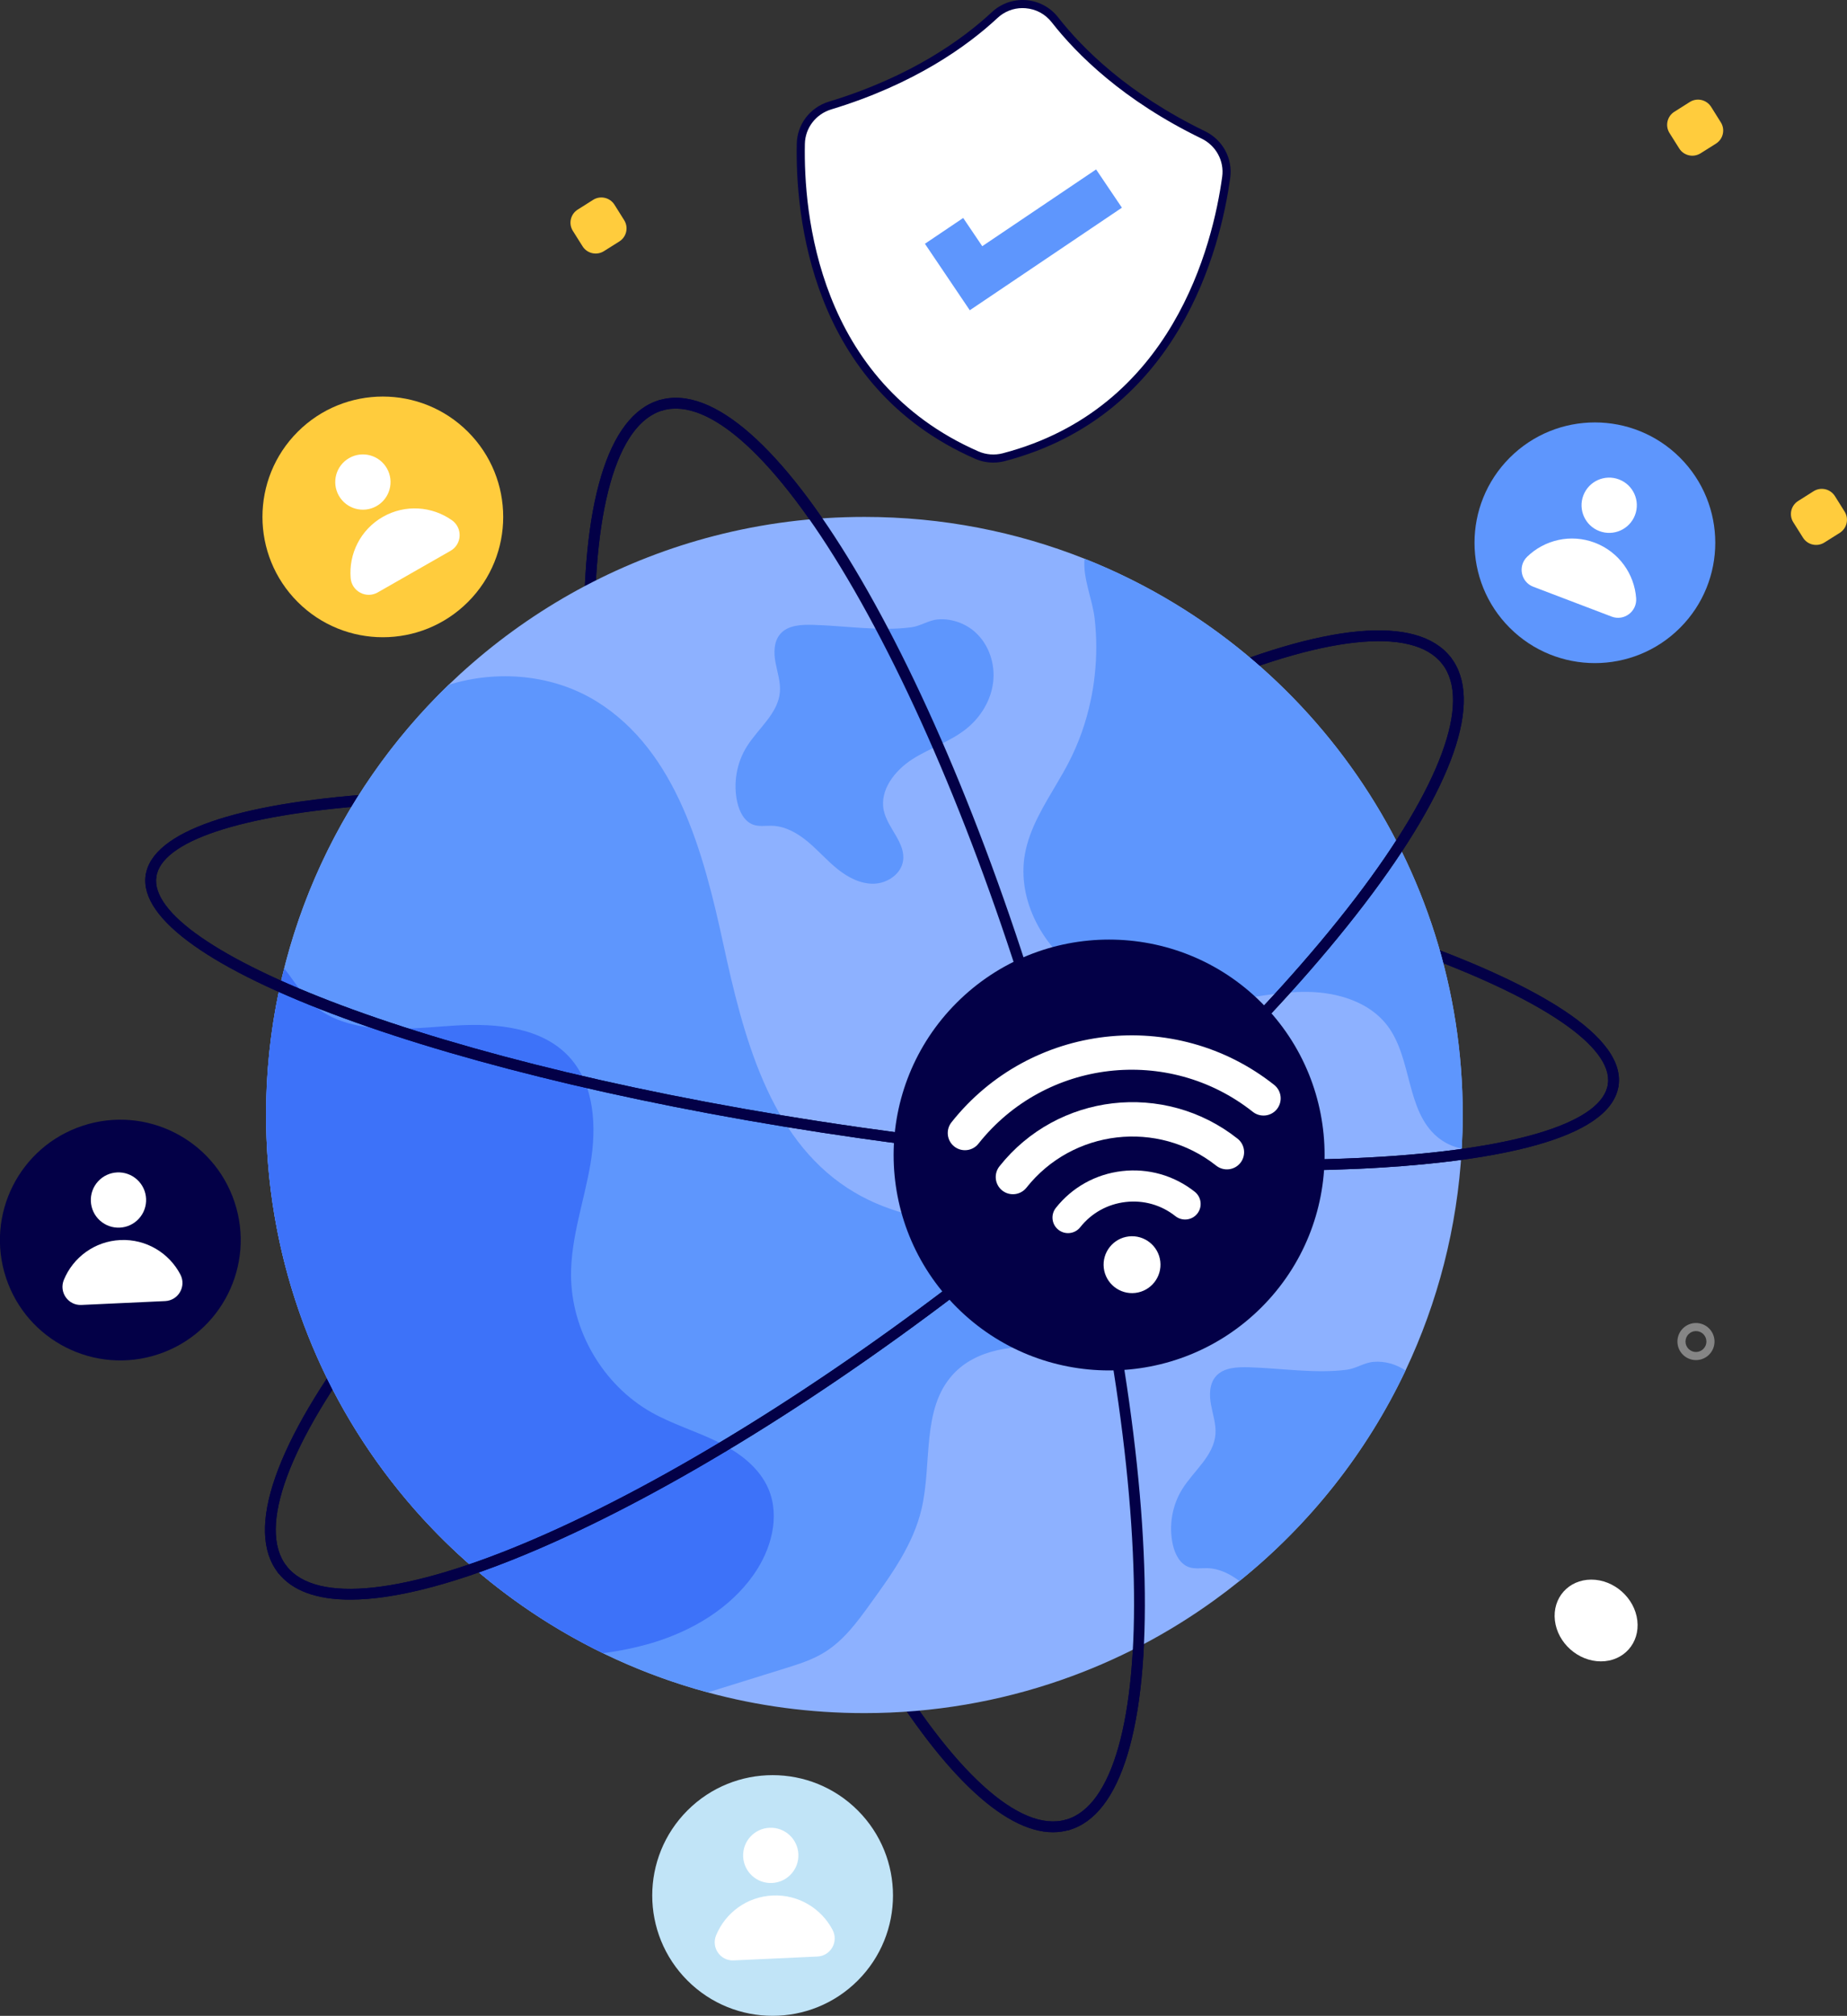
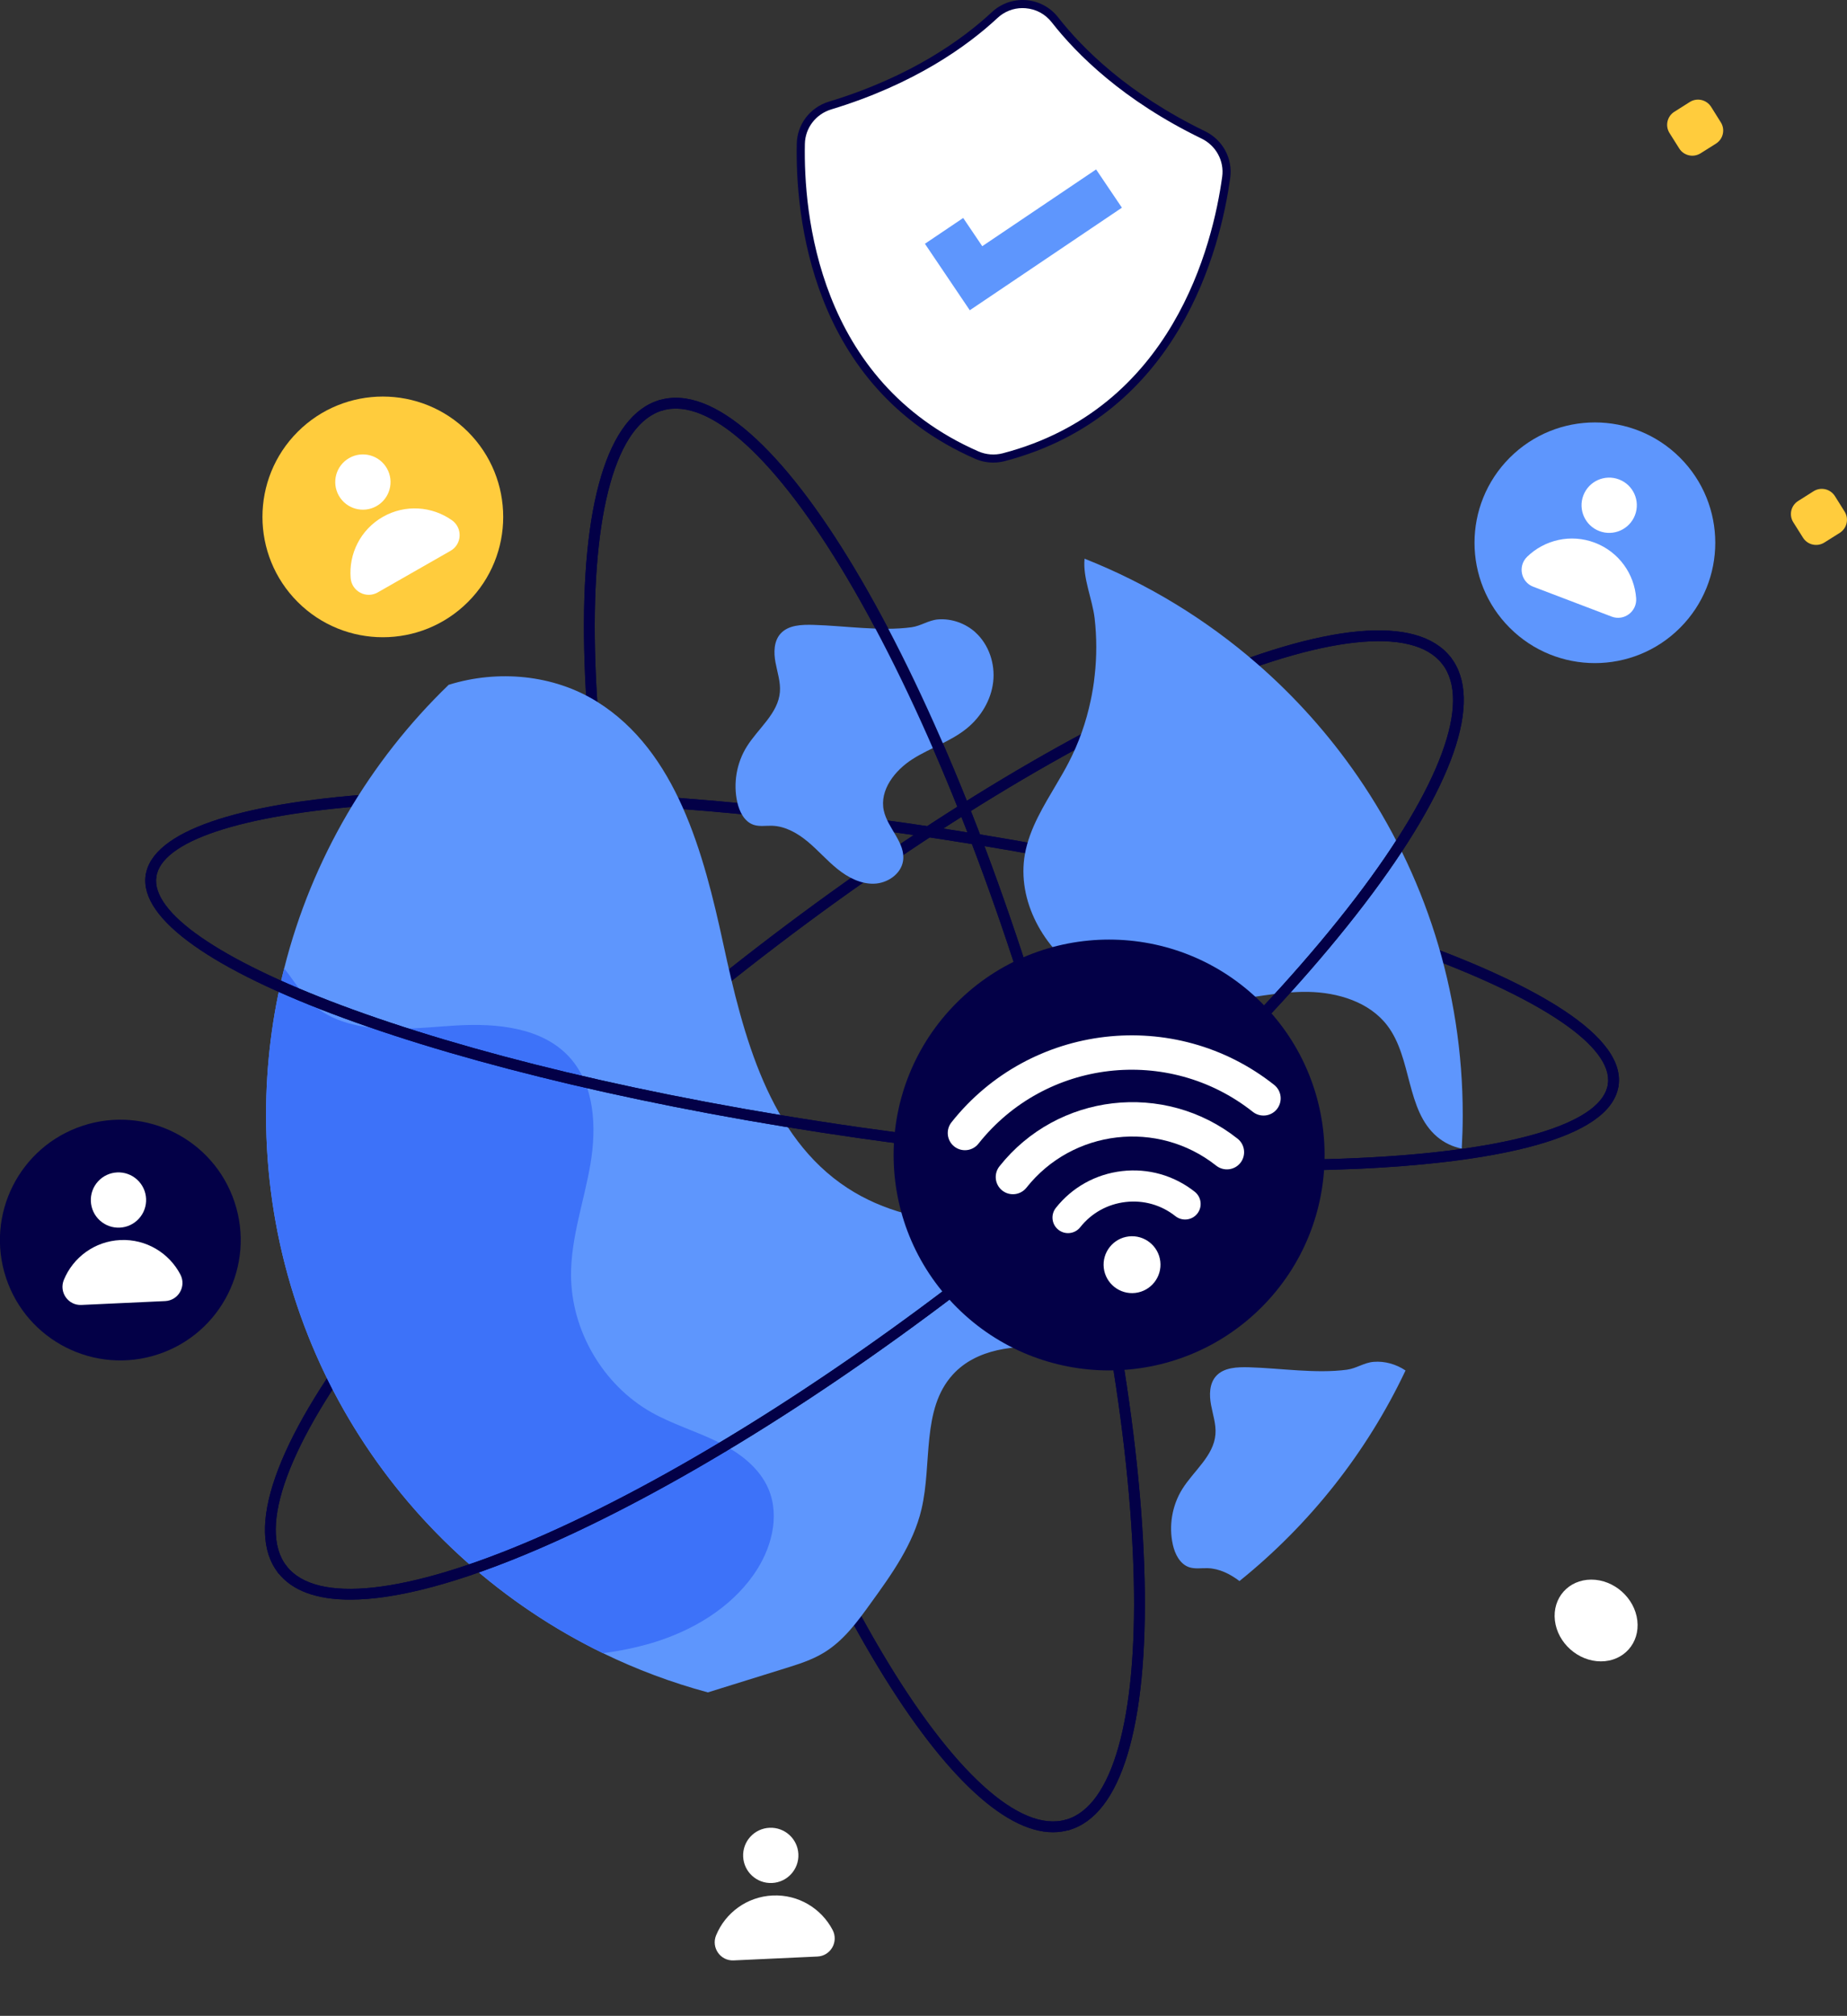
<svg xmlns="http://www.w3.org/2000/svg" width="439" height="479" viewBox="0 0 439 479" fill="none">
  <rect x="0" y="0" width="439" height="479" fill="#333333" stroke="none" />
  <g clip-path="url(#clip0_176_3612)">
    <path d="M232.141 108.132C193.392 91.14 190.008 50.759 190.345 34.169C190.43 29.948 193.265 26.3 197.31 25.074C216.826 19.157 229.271 10.239 236.422 3.579C240.607 -0.317 247.217 0.201 250.74 4.704C256.762 12.4 267.661 23.153 286.004 32.055C289.802 33.899 292.03 37.946 291.457 42.124C289.199 58.559 279.542 97.92 238.588 108.642C236.45 109.203 234.168 109.021 232.145 108.136L232.141 108.132Z" fill="white" />
    <path d="M236.098 109.918C234.609 109.918 233.123 109.612 231.75 109.009C192.483 91.789 189.037 50.917 189.378 34.146C189.471 29.523 192.545 25.507 197.024 24.15C216.501 18.244 228.838 9.319 235.761 2.872C237.95 0.831 240.916 -0.205 243.898 0.031C246.88 0.267 249.645 1.751 251.49 4.109C257.323 11.561 268.113 22.307 286.418 31.185C290.626 33.226 293.031 37.675 292.405 42.252C290.119 58.872 280.327 98.704 238.828 109.566C237.935 109.798 237.014 109.918 236.098 109.918ZM243.04 1.921C240.82 1.921 238.724 2.744 237.076 4.283C230.006 10.869 217.417 19.98 197.585 25.994C193.903 27.111 191.381 30.404 191.304 34.188C190.971 50.574 194.32 90.494 232.524 107.25C234.346 108.051 236.411 108.213 238.337 107.71C278.714 97.139 288.263 58.231 290.494 41.992C291.009 38.243 289.032 34.598 285.575 32.921C266.941 23.88 255.93 12.91 249.974 5.299C248.439 3.336 246.227 2.149 243.747 1.952C243.508 1.933 243.272 1.925 243.036 1.925L243.04 1.921Z" fill="#030047" />
    <path d="M230.501 73.723L219.838 57.925L228.935 51.795L233.464 58.501L260.525 40.261L266.659 49.352L230.501 73.723Z" fill="#5E96FD" />
    <path d="M67.113 374.219C66.73 374.219 66.355 374.049 66.1 373.728C58.168 363.578 65.466 342.717 86.652 314.991C107.514 287.687 139.398 256.73 176.433 227.821C213.469 198.908 251.243 175.489 282.802 161.871C314.848 148.041 336.866 146.016 344.798 156.166C345.235 156.723 345.135 157.53 344.578 157.967C344.017 158.404 343.213 158.303 342.776 157.747C335.733 148.733 314.245 151.099 283.819 164.225C252.457 177.758 214.88 201.061 178.015 229.843C141.146 258.624 109.424 289.415 88.694 316.549C68.579 342.872 61.084 363.137 68.127 372.148C68.564 372.708 68.463 373.512 67.906 373.949C67.67 374.13 67.392 374.219 67.117 374.219H67.113Z" fill="#030047" />
    <path d="M67.113 374.219C66.73 374.219 66.355 374.049 66.1 373.728C58.168 363.578 65.466 342.717 86.652 314.991C107.514 287.687 139.398 256.73 176.433 227.821C213.469 198.908 251.243 175.489 282.802 161.871C314.848 148.041 336.866 146.016 344.798 156.166C345.235 156.723 345.135 157.53 344.578 157.967C344.017 158.404 343.213 158.303 342.776 157.747C335.733 148.733 314.245 151.099 283.819 164.225C252.457 177.758 214.88 201.061 178.015 229.843C141.146 258.624 109.424 289.415 88.694 316.549C68.579 342.872 61.084 363.137 68.127 372.148C68.564 372.708 68.463 373.512 67.906 373.949C67.67 374.13 67.392 374.219 67.117 374.219H67.113Z" fill="#030047" />
    <path d="M383.435 259.064C383.373 259.064 383.315 259.06 383.253 259.053C382.553 258.952 382.066 258.303 382.163 257.603C383.431 248.728 366.515 237.26 335.756 226.132C303.992 214.64 260.981 204.668 214.648 198.058C111.458 183.331 39.565 191.502 37.155 208.371C37.055 209.07 36.401 209.557 35.705 209.457C35.005 209.356 34.518 208.707 34.618 208.007C37.62 186.996 116.861 181.511 215.016 195.519C261.515 202.155 304.708 212.17 336.634 223.72C359.611 232.034 386.599 244.72 384.708 257.966C384.619 258.604 384.066 259.068 383.439 259.068L383.435 259.064Z" fill="#030047" />
    <path d="M383.435 259.064C383.373 259.064 383.315 259.06 383.253 259.053C382.553 258.952 382.066 258.303 382.163 257.603C383.431 248.728 366.515 237.26 335.756 226.132C303.992 214.64 260.981 204.668 214.648 198.058C111.458 183.331 39.565 191.502 37.155 208.371C37.055 209.07 36.401 209.557 35.705 209.457C35.005 209.356 34.518 208.707 34.618 208.007C37.62 186.996 116.861 181.511 215.016 195.519C261.515 202.155 304.708 212.17 336.634 223.72C359.611 232.034 386.599 244.72 384.708 257.966C384.619 258.604 384.066 259.068 383.439 259.068L383.435 259.064Z" fill="#030047" />
    <path d="M250.299 435.372C238.406 435.372 223.327 420.85 207.308 393.778C189.807 364.208 173.057 323.058 160.131 277.9C147.21 232.745 139.653 188.963 138.86 154.62C138.056 119.743 144.433 98.585 156.825 95.044C157.509 94.847 158.217 95.245 158.41 95.925C158.604 96.606 158.209 97.317 157.529 97.51C146.529 100.656 140.658 121.448 141.424 154.562C142.213 188.692 149.732 232.247 162.595 277.196C175.458 322.146 192.124 363.087 209.512 392.471C226.382 420.978 242.371 435.531 253.37 432.381C254.054 432.183 254.762 432.582 254.956 433.262C255.149 433.942 254.755 434.653 254.074 434.847C252.856 435.194 251.595 435.368 250.295 435.368L250.299 435.372Z" fill="#030047" />
    <path d="M250.299 435.372C238.406 435.372 223.327 420.85 207.308 393.778C189.807 364.208 173.057 323.058 160.131 277.9C147.21 232.745 139.653 188.963 138.86 154.62C138.056 119.743 144.433 98.585 156.825 95.044C157.509 94.847 158.217 95.245 158.41 95.925C158.604 96.606 158.209 97.317 157.529 97.51C146.529 100.656 140.658 121.448 141.424 154.562C142.213 188.692 149.732 232.247 162.595 277.196C175.458 322.146 192.124 363.087 209.512 392.471C226.382 420.978 242.371 435.531 253.37 432.381C254.054 432.183 254.762 432.582 254.956 433.262C255.149 433.942 254.755 434.653 254.074 434.847C252.856 435.194 251.595 435.368 250.295 435.368L250.299 435.372Z" fill="#030047" />
    <path d="M253.726 434.901C253.169 434.901 252.654 434.533 252.492 433.969C252.299 433.289 252.693 432.578 253.374 432.384C264.373 429.238 270.244 408.447 269.478 375.333C268.689 341.202 261.171 297.648 248.307 252.698C235.444 207.748 218.779 166.807 201.39 137.423C184.52 108.916 168.543 94.368 157.536 97.514C156.856 97.711 156.144 97.313 155.951 96.632C155.757 95.952 156.152 95.241 156.832 95.048C182.234 87.769 223.513 156.723 250.779 251.995C263.7 297.149 271.257 340.931 272.05 375.275C272.855 410.151 266.477 431.31 254.085 434.85C253.969 434.885 253.85 434.901 253.734 434.901H253.726Z" fill="#030047" />
-     <path d="M63.242 264.928C63.242 330.568 107.742 385.811 168.242 402.154C180.1 405.374 192.58 407.067 205.463 407.067C221.822 407.067 237.536 404.303 252.167 399.22C265.317 394.667 277.585 388.227 288.646 380.222C290.668 378.761 292.66 377.246 294.602 375.68C311.259 362.264 324.83 345.183 334.07 325.648C341.708 309.522 346.392 291.71 347.432 272.937C347.579 270.277 347.664 267.622 347.664 264.932C347.664 204.923 310.443 153.599 257.787 132.769C241.586 126.341 223.946 122.828 205.467 122.828C193.156 122.828 181.213 124.385 169.823 127.327C148.25 132.885 128.661 143.379 112.333 157.526C110.395 159.2 108.496 160.936 106.643 162.714C79.88 188.584 63.246 224.818 63.246 264.932L63.242 264.928Z" fill="#8DB1FF" />
    <path d="M63.238 264.936C63.238 321.172 95.911 369.778 143.323 392.823C151.248 396.673 159.586 399.811 168.245 402.142C174.364 400.233 180.459 398.35 186.578 396.441C189.776 395.44 192.982 394.443 195.836 392.695C200.481 389.882 203.773 385.386 206.944 380.972C211.945 374.076 217.065 366.925 219.018 358.631C221.594 347.792 218.96 334.851 226.471 326.622C232.037 320.495 241.307 319.471 249.541 320.233C257.798 320.99 266.09 323.116 274.266 321.752C282.431 320.372 290.63 313.936 290.309 305.672C290.069 299.499 285.076 294.327 279.337 292.039C273.609 289.751 267.25 289.82 261.086 290.083C240.684 290.968 218.523 293.45 201.425 282.291C182.76 270.131 176.642 246.108 171.927 224.354C167.213 202.596 160.831 178.565 141.946 166.761C131.539 160.255 118.3 159.096 106.64 162.725C87.894 180.827 74.117 204.034 67.55 230.09C64.735 241.237 63.238 252.914 63.238 264.939V264.936Z" fill="#5E96FD" />
    <path d="M231.836 150.26C235.042 153.17 236.558 157.728 236.063 162.03C235.568 166.332 233.178 170.313 229.824 173.054C225.98 176.196 221.072 177.715 216.887 180.382C212.699 183.053 209.021 187.726 210.057 192.581C210.966 196.841 215.306 200.281 214.637 204.583C214.149 207.722 210.893 209.898 207.714 209.983C204.538 210.068 201.53 208.487 199.054 206.496C196.579 204.506 194.483 202.082 192.046 200.041C189.61 198.004 186.686 196.315 183.511 196.215C182.037 196.168 180.513 196.462 179.113 195.99C176.924 195.252 175.741 192.875 175.238 190.621C174.24 186.157 175.064 181.31 177.485 177.425C180.208 173.057 184.965 169.536 185.371 164.407C185.557 162.045 184.752 159.734 184.319 157.403C183.886 155.072 183.909 152.424 185.464 150.631C187.324 148.486 190.565 148.401 193.404 148.482C200.86 148.694 209.261 150.047 216.648 149.046C218.879 148.745 220.689 147.365 222.967 147.183C226.154 146.928 229.48 148.115 231.839 150.256L231.836 150.26Z" fill="#5E96FD" />
    <path d="M278.76 367.03C279.259 369.276 280.447 371.657 282.639 372.399C284.039 372.866 285.552 372.58 287.037 372.623C289.791 372.708 292.366 373.999 294.602 375.684C311.259 362.268 324.83 345.187 334.07 325.652C331.865 324.16 329.123 323.375 326.486 323.599C324.208 323.781 322.405 325.157 320.17 325.462C312.787 326.456 304.383 325.103 296.922 324.89C294.083 324.817 290.842 324.902 288.986 327.039C287.427 328.829 287.408 331.488 287.841 333.815C288.267 336.146 289.083 338.454 288.889 340.815C288.487 345.952 283.73 349.466 281.007 353.83C278.582 357.714 277.766 362.565 278.76 367.034V367.03Z" fill="#5E96FD" />
    <path d="M257.458 231.586C266.871 237.709 278.695 239.162 289.872 238.006C296.907 237.276 303.853 235.575 310.911 235.687C317.969 235.811 325.488 238.08 329.754 243.707C335.671 251.492 334.132 263.792 341.577 270.115C343.29 271.565 345.286 272.496 347.432 272.929C347.579 270.278 347.668 267.622 347.668 264.932C347.668 235.092 338.475 207.408 322.746 184.545C315.885 174.577 307.798 165.528 298.682 157.616C286.65 147.175 272.855 138.722 257.783 132.758C257.323 137.358 259.655 142.39 260.177 146.94C260.687 151.439 260.699 155.988 260.188 160.491C260.076 161.547 259.941 162.598 259.767 163.653C259.755 163.754 259.728 163.866 259.705 163.962C259.581 164.782 259.419 165.586 259.245 166.394C258.166 171.577 256.39 176.61 253.946 181.294C253.115 182.895 252.21 184.468 251.278 186.029C248.091 191.46 244.703 196.829 243.601 202.963C241.64 214.022 248.052 225.452 257.458 231.578V231.586Z" fill="#5E96FD" />
    <path d="M63.238 264.936C63.238 268.569 63.373 272.175 63.648 275.747C65.037 294.258 69.975 311.787 77.788 327.642C91.757 355.983 114.889 379.005 143.323 392.831C147.291 392.297 151.213 391.516 155.069 390.365C164.521 387.512 173.501 382.209 179.16 374.123C183.279 368.247 185.46 360.424 182.656 353.814C180.436 348.585 175.497 344.986 170.377 342.508C165.267 340.027 159.756 338.38 154.794 335.578C143.331 329.08 135.778 316.189 135.727 303.009C135.689 294.068 138.829 285.453 140.33 276.64C141.83 267.823 141.37 257.831 135.356 251.214C128.893 244.136 118.176 243.12 108.585 243.665C99.02 244.221 89.023 245.783 80.128 242.227C73.406 239.537 71.294 234.898 67.55 230.09C64.723 241.234 63.234 252.914 63.234 264.939L63.238 264.936Z" fill="#3D72F9" />
    <path d="M253.726 434.901C253.169 434.901 252.654 434.533 252.492 433.969C252.299 433.289 252.693 432.578 253.374 432.384C264.373 429.238 270.244 408.447 269.478 375.333C268.689 341.202 261.171 297.648 248.307 252.698C235.444 207.748 218.779 166.807 201.39 137.423C184.52 108.916 168.543 94.368 157.536 97.514C156.856 97.711 156.144 97.313 155.951 96.632C155.757 95.952 156.152 95.241 156.832 95.048C182.234 87.769 223.513 156.723 250.779 251.995C263.7 297.149 271.257 340.931 272.05 375.275C272.855 410.151 266.477 431.31 254.085 434.85C253.969 434.885 253.85 434.901 253.734 434.901H253.726Z" fill="#030047" />
    <path d="M83.225 380.098C75.239 380.098 69.434 377.984 66.104 373.725C65.667 373.164 65.767 372.36 66.324 371.923C66.885 371.487 67.69 371.587 68.127 372.144C75.169 381.157 96.657 378.796 127.083 365.665C158.445 352.133 196.022 328.829 232.887 300.048C269.757 271.267 301.478 240.476 322.208 213.341C342.323 187.019 349.819 166.753 342.776 157.743C342.339 157.186 342.439 156.378 342.996 155.942C343.557 155.505 344.361 155.605 344.798 156.162C352.731 166.312 345.433 187.173 324.246 214.899C303.385 242.204 271.501 273.161 234.465 302.069C197.43 330.982 159.656 354.402 128.097 368.019C109.498 376.048 94.271 380.098 83.222 380.098H83.225Z" fill="#030047" />
    <path d="M83.225 380.098C75.239 380.098 69.434 377.984 66.104 373.725C65.667 373.164 65.767 372.36 66.324 371.923C66.885 371.487 67.69 371.587 68.127 372.144C75.169 381.157 96.657 378.796 127.083 365.665C158.445 352.133 196.022 328.829 232.887 300.048C269.757 271.267 301.478 240.476 322.208 213.341C342.323 187.019 349.819 166.753 342.776 157.743C342.339 157.186 342.439 156.378 342.996 155.942C343.557 155.505 344.361 155.605 344.798 156.162C352.731 166.312 345.433 187.173 324.246 214.899C303.385 242.204 271.501 273.161 234.465 302.069C197.43 330.982 159.656 354.402 128.097 368.019C109.498 376.048 94.271 380.098 83.222 380.098H83.225Z" fill="#030047" />
    <path d="M303.327 278.159C274.046 278.159 239.83 275.523 204.306 270.455C106.152 256.447 31.613 229.019 34.614 208.007C34.715 207.304 35.365 206.817 36.065 206.917C36.765 207.018 37.252 207.667 37.155 208.367C34.746 225.235 101.48 253.189 204.67 267.912C251.003 274.522 295.089 276.984 328.798 274.835C361.444 272.755 380.898 266.474 382.163 257.599C382.263 256.896 382.913 256.409 383.613 256.513C384.313 256.614 384.8 257.263 384.704 257.963C382.812 271.209 353.346 275.84 328.961 277.394C320.963 277.904 312.377 278.155 303.327 278.155V278.159Z" fill="#030047" />
    <path d="M303.327 278.159C274.046 278.159 239.83 275.523 204.306 270.455C106.152 256.447 31.613 229.019 34.614 208.007C34.715 207.304 35.365 206.817 36.065 206.917C36.765 207.018 37.252 207.667 37.155 208.367C34.746 225.235 101.48 253.189 204.67 267.912C251.003 274.522 295.089 276.984 328.798 274.835C361.444 272.755 380.898 266.474 382.163 257.599C382.263 256.896 382.913 256.409 383.613 256.513C384.313 256.614 384.8 257.263 384.704 257.963C382.812 271.209 353.346 275.84 328.961 277.394C320.963 277.904 312.377 278.155 303.327 278.155V278.159Z" fill="#030047" />
    <g opacity="0.4">
-       <path d="M403.102 323.182C400.669 323.182 398.693 321.203 398.693 318.775C398.693 316.348 400.673 314.369 403.102 314.369C405.53 314.369 407.511 316.344 407.511 318.775C407.511 321.207 405.534 323.182 403.102 323.182ZM403.102 316.29C401.732 316.29 400.615 317.403 400.615 318.771C400.615 320.14 401.729 321.257 403.102 321.257C404.475 321.257 405.584 320.144 405.584 318.771C405.584 317.399 404.471 316.29 403.102 316.29Z" fill="white" />
-     </g>
+       </g>
    <path d="M389.163 385.058C389.793 390.423 385.922 394.771 380.511 394.771C375.101 394.771 370.204 390.423 369.574 385.058C368.944 379.693 372.815 375.344 378.226 375.344C383.636 375.344 388.533 379.693 389.163 385.058Z" fill="white" />
    <path d="M299.831 310.646C319.833 290.656 319.833 258.245 299.831 238.255C279.829 218.265 247.4 218.265 227.398 238.255C207.396 258.245 207.396 290.656 227.398 310.646C247.4 330.636 279.829 330.636 299.831 310.646Z" fill="#030047" />
    <path d="M294.153 270.575C295.921 271.978 296.218 274.545 294.822 276.319C294.122 277.2 293.128 277.718 292.088 277.838C291.047 277.958 289.965 277.683 289.075 276.984C275.194 265.991 254.956 268.341 243.964 282.221C242.56 283.988 239.992 284.285 238.217 282.89C236.45 281.487 236.152 278.92 237.548 277.146C251.34 259.741 276.738 256.791 294.153 270.575Z" fill="white" />
    <path d="M283.974 283.188C285.571 284.452 285.842 286.779 284.577 288.379C283.943 289.179 283.046 289.647 282.102 289.755C281.162 289.863 280.184 289.616 279.379 288.982C276.014 286.315 271.806 285.12 267.525 285.619C263.24 286.118 259.415 288.244 256.754 291.61C255.482 293.21 253.161 293.485 251.556 292.213C249.959 290.949 249.688 288.622 250.953 287.022C254.843 282.109 260.428 279.002 266.674 278.275C272.916 277.552 279.062 279.299 283.978 283.188H283.974Z" fill="white" />
    <path d="M303.52 263.529C302.816 264.414 301.826 264.928 300.786 265.048C299.746 265.167 298.659 264.893 297.773 264.193C277.704 248.307 248.45 251.701 232.559 271.762C231.155 273.528 228.587 273.826 226.812 272.43C225.044 271.027 224.746 268.461 226.142 266.687C244.834 243.097 279.244 239.104 302.847 257.785C304.615 259.188 304.913 261.754 303.516 263.529H303.52Z" fill="white" />
    <path d="M269.846 307.222C266.144 307.651 262.78 304.992 262.35 301.289C261.921 297.59 264.582 294.227 268.287 293.798C271.988 293.369 275.353 296.028 275.782 299.731C276.212 303.43 273.551 306.793 269.846 307.222Z" fill="white" />
-     <path d="M203.869 470.621C215.043 459.454 215.043 441.348 203.869 430.181C192.695 419.014 174.579 419.014 163.406 430.181C152.232 441.348 152.232 459.454 163.406 470.621C174.579 481.788 192.695 481.788 203.869 470.621Z" fill="#C1E4F7" />
    <path d="M189.761 440.571C189.927 444.193 187.127 447.266 183.499 447.432C179.875 447.598 176.8 444.8 176.634 441.174C176.468 437.552 179.268 434.479 182.896 434.313C186.52 434.147 189.594 436.945 189.761 440.571Z" fill="white" />
    <path d="M194.289 464.907C197.442 464.76 199.36 461.39 197.898 458.595C195.229 453.493 189.776 450.122 183.642 450.404C177.508 450.687 172.388 454.548 170.202 459.874C169.004 462.793 171.223 465.974 174.376 465.827L194.293 464.907H194.289Z" fill="white" />
    <path d="M399.31 149.191C410.483 138.024 410.483 119.918 399.31 108.751C388.136 97.583 370.02 97.583 358.846 108.751C347.673 119.918 347.673 138.024 358.846 149.191C370.02 160.358 388.136 160.358 399.31 149.191Z" fill="#5E96FD" />
    <path d="M388.614 122.395C387.322 125.785 383.524 127.486 380.136 126.195C376.744 124.903 375.043 121.108 376.334 117.722C377.626 114.332 381.424 112.631 384.812 113.922C388.204 115.213 389.906 119.009 388.614 122.395Z" fill="white" />
    <path d="M383.056 146.514C386.007 147.639 389.109 145.308 388.884 142.162C388.475 136.418 384.816 131.154 379.08 128.966C373.341 126.782 367.106 128.278 362.976 132.294C360.713 134.493 361.479 138.293 364.426 139.418L383.056 146.514Z" fill="white" />
    <path d="M111.224 143.044C122.397 131.876 122.397 113.771 111.224 102.603C100.05 91.436 81.934 91.436 70.76 102.603C59.587 113.771 59.587 131.876 70.76 143.044C81.934 154.211 100.05 154.211 111.224 143.044Z" fill="#FFCC3D" />
    <path d="M91.958 111.286C93.761 114.436 92.666 118.445 89.514 120.246C86.362 122.047 82.351 120.953 80.549 117.803C78.747 114.653 79.841 110.644 82.993 108.843C86.145 107.042 90.156 108.136 91.958 111.286Z" fill="white" />
    <path d="M107.084 130.883C109.826 129.318 109.993 125.445 107.417 123.62C102.714 120.292 96.321 119.774 90.992 122.82C85.658 125.866 82.862 131.633 83.345 137.373C83.608 140.515 87.035 142.336 89.777 140.771L107.088 130.883H107.084Z" fill="white" />
    <path d="M37.578 321.811C52.582 316.855 60.724 300.681 55.765 285.686C50.806 270.691 34.623 262.553 19.62 267.509C4.616 272.466 -3.527 288.639 1.432 303.634C6.391 318.629 22.574 326.767 37.578 321.811Z" fill="#030047" />
    <path d="M33.013 289.573C35.458 286.893 35.267 282.739 32.585 280.296C29.903 277.852 25.747 278.043 23.302 280.723C20.857 283.403 21.049 287.557 23.73 290.001C26.412 292.445 30.568 292.253 33.013 289.573Z" fill="white" />
    <path d="M39.263 309.158C42.415 309.012 44.334 305.641 42.872 302.846C40.203 297.744 34.75 294.374 28.616 294.656C22.482 294.938 17.361 298.799 15.176 304.126C13.977 307.044 16.197 310.225 19.349 310.078L39.267 309.158H39.263Z" fill="white" />
    <path d="M437.287 126.612L433.613 128.923C431.888 129.998 429.625 129.484 428.546 127.771L426.233 124.099C425.154 122.387 425.672 120.126 427.382 119.047L431.056 116.724C432.769 115.646 435.032 116.164 436.123 117.876L438.431 121.56C439.511 123.272 438.992 125.533 437.283 126.612H437.287Z" fill="#FFCC3D" />
-     <path d="M147.21 57.373L143.536 59.684C141.811 60.759 139.548 60.245 138.469 58.532L136.157 54.86C135.077 53.148 135.596 50.887 137.305 49.808L140.979 47.485C142.693 46.407 144.955 46.925 146.046 48.637L148.355 52.321C149.434 54.033 148.916 56.294 147.206 57.373H147.21Z" fill="#FFCC3D" />
    <path d="M407.866 34.123L404.192 36.434C402.467 37.509 400.205 36.995 399.126 35.283L396.813 31.611C395.734 29.898 396.252 27.633 397.962 26.559L401.636 24.236C403.349 23.157 405.612 23.675 406.702 25.387L409.011 29.071C410.09 30.783 409.572 33.045 407.862 34.123H407.866Z" fill="#FFCC3D" />
  </g>
  <defs>
    <clipPath id="clip0_176_3612">
      <rect width="439" height="479" fill="white" />
    </clipPath>
  </defs>
</svg>